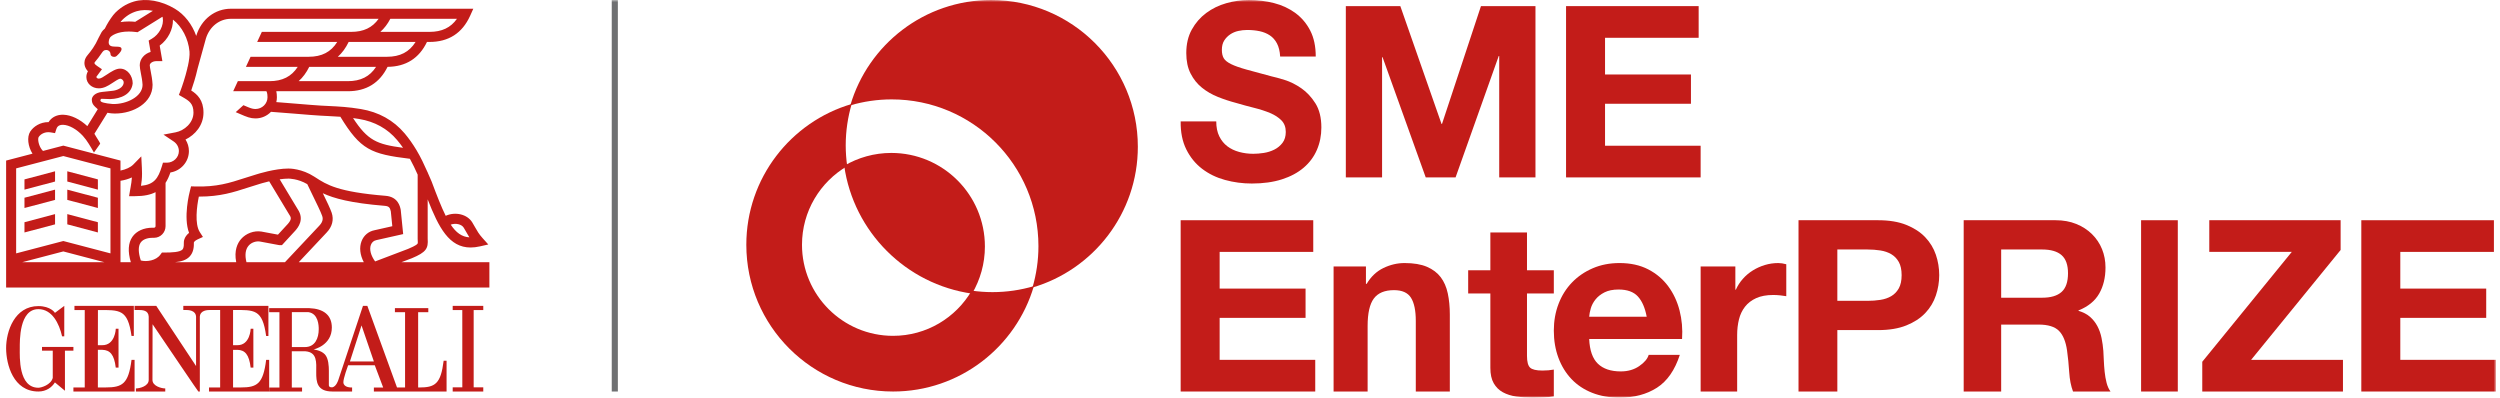
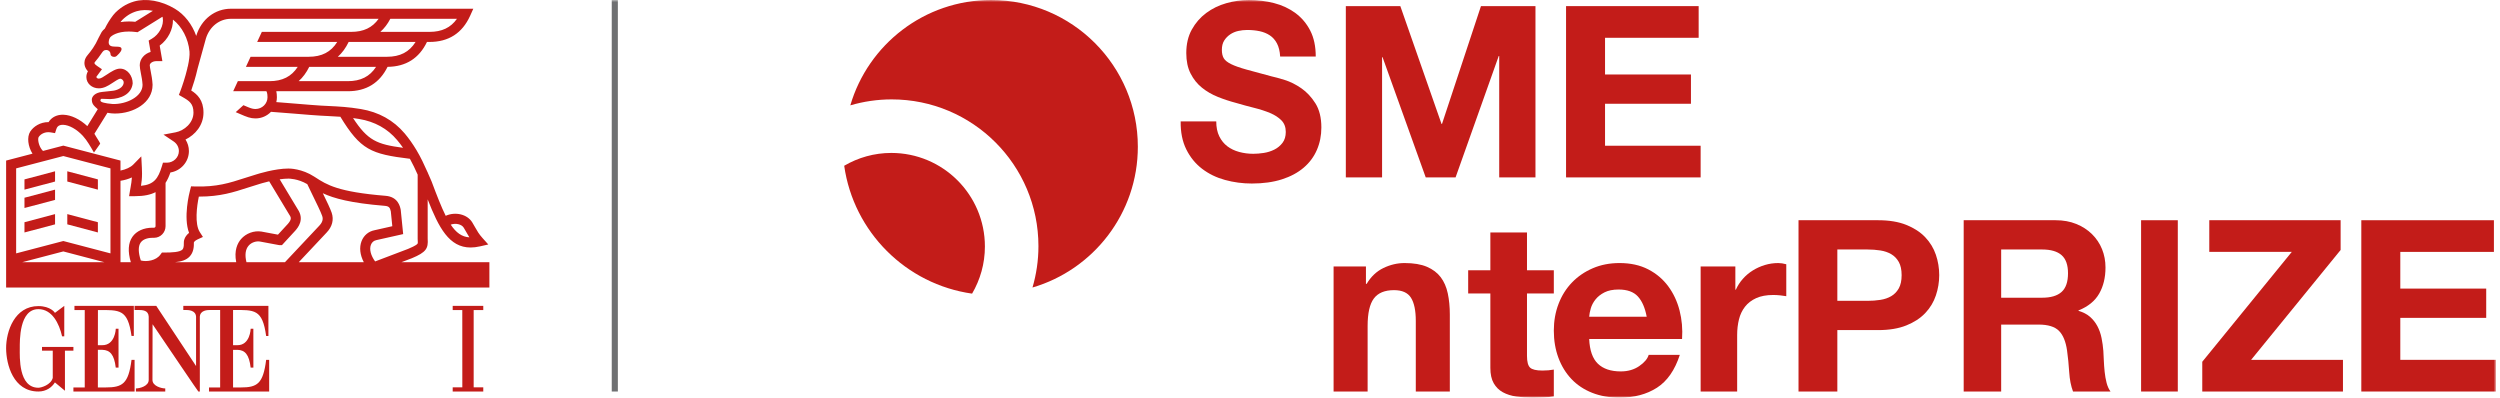
<svg xmlns="http://www.w3.org/2000/svg" width="591" height="94" viewBox="0 0 591 94" fill="none">
  <path fill-rule="evenodd" clip-rule="evenodd" d="M23.136 81.605L23.151 73.292C28.303 73.292 30.191 73.028 31.092 79.419H31.635V72.308L17.601 72.313V73.292H20.033V91.592H17.354V92.554H31.815V85.075H31.092C30.37 90.73 28.952 91.592 24.977 91.592H23.136V82.7H24.205C25.985 82.746 27.001 83.798 27.363 86.9H28.022L28.017 77.707H27.373C27.373 77.754 27.243 81.663 24.125 81.605H23.136Z" fill="#C31C19" />
  <path fill-rule="evenodd" clip-rule="evenodd" d="M17.354 82.011H9.93V82.899H12.471V89.343C12.041 90.979 9.759 91.662 9.077 91.662C4.336 91.662 4.676 84.334 4.676 82.374C4.676 80.578 4.507 73.081 9.077 73.081C12.3 73.081 13.997 76.467 14.676 79.51H15.19C15.19 78.259 15.211 72.294 15.199 72.308L12.983 73.964C13.03 73.953 11.965 72.36 9.077 72.36C3.482 72.36 1.428 78.259 1.446 82.374C1.472 86.141 3.116 92.554 9.077 92.554C10.954 92.554 12.276 91.546 12.983 90.402L15.351 92.374V82.899H17.354V82.011Z" fill="#C31C19" />
-   <path fill-rule="evenodd" clip-rule="evenodd" d="M104.88 85.276C104.199 90.777 102.852 91.601 99.081 91.601H98.849V73.8H101.251V72.841H93.358V73.8H95.758V91.601H93.852L86.84 72.308H85.807L79.969 89.865C79.982 89.816 79.527 91.369 78.565 91.561C77.68 91.608 77.742 91.127 77.742 90.957V87.583C77.742 86.7 77.68 84.686 76.788 83.762C75.795 82.724 74.096 82.647 74.137 82.606C74.137 82.606 78.447 81.684 78.447 77.435C78.447 74.456 76.45 72.975 73.109 72.846H63.631V73.803H66.058V91.608H63.631V92.554H71.408V91.608H68.983V83.045H72.215C77.826 83.526 71.253 92.56 78.604 92.554H83.237V91.601C82.982 91.601 81.283 91.653 81.176 90.429C81.108 89.542 82.293 86.355 82.293 86.355H88.602L90.583 91.608H88.384V92.554H105.569V85.276H104.88ZM72.079 82.047H68.997V73.795H72.938C75.254 74.159 75.349 76.93 75.349 77.814C75.349 79.948 74.487 82.047 72.079 82.047ZM82.723 85.445L85.464 76.93L88.384 85.445H82.723Z" fill="#C31C19" />
  <path fill-rule="evenodd" clip-rule="evenodd" d="M55.095 73.279C60.165 73.279 62.033 73.03 62.917 79.423H63.451V72.308H43.334V73.279H43.859C44.568 73.279 46.253 73.333 46.35 74.859V86.534L36.938 72.308H31.815V73.279H32.663C33.674 73.279 35.09 73.325 35.154 74.859V89.816C35.154 91.277 33.031 91.827 32.142 91.827H32.134V92.554H39.067V91.827C38.182 91.827 36.042 91.277 36.042 89.816L36.068 76.65C39.792 82.127 46.825 92.564 46.889 92.554H47.24V74.859C47.339 73.333 49.024 73.279 49.733 73.279H52.043V91.592H49.41V92.554H63.631V85.078H62.917C62.207 90.731 60.815 91.595 56.907 91.595H55.095V82.702H56.146C57.898 82.748 58.897 83.8 59.253 86.902H59.899L59.893 77.71H59.26C59.26 77.756 59.135 81.663 56.069 81.605H55.095V73.279Z" fill="#C31C19" />
  <path fill-rule="evenodd" clip-rule="evenodd" d="M114.246 73.296V72.308H107.016V73.296H109.285L109.293 91.569H107.016V92.554H114.246V91.569H111.975V73.296H114.246Z" fill="#C31C19" />
  <path fill-rule="evenodd" clip-rule="evenodd" d="M94.894 61.987L97.309 61.065L97.346 61.053C100.776 59.622 101.264 58.729 101.103 56.429V47.132C103.714 53.815 106.183 58.511 111.243 58.51C111.932 58.51 112.666 58.424 113.456 58.244L115.433 57.793L114.072 56.281C113.206 55.318 112.785 54.572 112.301 53.707C112.099 53.353 111.893 52.986 111.646 52.58C110.461 50.64 107.645 49.987 105.363 51.016C104.329 48.945 103.285 46.244 102.033 42.912L101.758 42.277C101.543 41.782 101.326 41.281 101.103 40.778V40.695H101.067C100.29 38.936 99.462 37.169 98.47 35.513C97.57 34.013 96.654 32.717 95.671 31.549C93.029 28.427 89.537 26.485 85.289 25.776C82.35 25.289 80.266 25.185 77.634 25.054C77.088 25.031 76.516 25.001 75.908 24.968C74.717 24.901 72.254 24.698 69.868 24.502C68.262 24.367 66.615 24.231 65.32 24.137C65.408 23.77 65.457 23.389 65.457 22.991C65.457 22.46 65.41 21.987 65.318 21.567H82.226C86.586 21.567 89.739 19.625 91.62 15.803C95.953 15.762 99.085 13.781 100.936 9.915H101.543C106.05 9.915 109.276 7.841 111.13 3.75L111.89 2.064H54.597C50.83 2.064 47.625 4.54 46.426 8.368L46.389 8.499C45.416 5.761 43.631 3.438 41.346 2.071C38.169 0.164 34.555 -0.476 31.677 0.36C30.724 0.637 29.778 1.069 29.008 1.581C28.346 2.023 27.418 2.728 26.744 3.593C26.013 4.54 25.305 5.685 24.785 6.757C24.455 7.029 24.201 7.31 24.025 7.583L23.337 8.881L23.302 8.952C22.48 10.823 21.481 12.113 20.704 13.03C19.932 13.938 19.893 14.796 19.996 15.36C20.111 15.976 20.44 16.48 20.789 16.859L20.766 16.893C20.537 17.29 20.418 17.745 20.418 18.209C20.418 19.731 21.735 20.883 23.353 20.883C24.529 20.883 25.491 20.329 26.509 19.652C26.921 19.376 28.016 18.643 28.376 18.604C28.828 18.604 29.237 19.017 29.237 19.475C29.237 20.724 27.642 21.396 26.499 21.479L24.174 21.73C22.496 21.887 21.701 22.781 21.701 23.582C21.701 24.386 22.086 24.838 22.352 25.104L22.523 25.284L23.115 25.813L20.645 29.819C18.887 28.178 16.827 27.185 15.002 27.125C13.824 27.085 12.804 27.445 12.052 28.159C11.835 28.367 11.642 28.605 11.484 28.866H11.439C9.488 28.866 7.921 29.916 7.152 31.098C6.318 32.391 6.615 34.627 7.679 36.331L1.446 37.961V67.969H115.692V61.987H94.894ZM109.629 53.829C109.854 54.198 110.048 54.544 110.238 54.876C110.468 55.29 110.694 55.69 110.961 56.109C109.167 55.996 107.81 54.995 106.549 53.101C107.71 52.695 109.114 52.984 109.629 53.829ZM84.899 28.127C88.586 28.738 91.599 30.41 93.864 33.091C94.35 33.666 94.818 34.278 95.279 34.938C89.081 34.121 86.925 33.211 83.458 27.91C83.921 27.972 84.397 28.041 84.899 28.127ZM82.226 19.186H70.599C71.596 18.304 72.428 17.172 73.102 15.806H88.902C87.417 18.101 85.263 19.186 82.226 19.186ZM91.482 13.423H79.856C80.883 12.515 81.74 11.34 82.422 9.916H98.244C96.757 12.298 94.576 13.423 91.482 13.423ZM92.272 4.445H108.025C106.546 6.544 104.446 7.535 101.543 7.535H89.91C90.838 6.713 91.626 5.685 92.272 4.445ZM28.614 5.059C28.985 4.579 29.588 4.05 30.312 3.568C30.877 3.193 31.616 2.857 32.333 2.648C33.475 2.316 34.789 2.296 36.142 2.558L31.968 5.154C31.445 5.101 30.937 5.073 30.445 5.073C29.735 5.073 29.083 5.131 28.485 5.228L28.614 5.059ZM23.733 23.651C23.768 23.485 23.899 23.354 24.038 23.358L26.073 23.425C28.557 23.338 31.084 22.308 31.369 19.703C31.369 17.939 30.127 16.224 28.376 16.224C27.436 16.224 26.38 16.877 25.198 17.667C24.425 18.182 23.816 18.59 23.354 18.59C23.039 18.59 22.788 18.38 22.788 18.209L22.803 18.121L24.102 16.367L22.98 15.605C22.739 15.447 22.366 15.15 22.324 14.928C22.306 14.822 22.455 14.635 22.505 14.577C22.966 14.03 23.505 13.365 24.042 12.541C24.375 12.074 24.568 11.816 25.124 11.816C25.672 11.816 26.121 12.258 26.121 12.801C26.121 13.164 26.515 13.45 27.003 13.45C27.491 13.45 27.712 13.1 28.014 12.801C28.014 12.801 29.171 11.73 28.559 11.225C27.858 10.647 25.049 11.826 25.83 9.227L26.025 8.858C26.325 8.458 27.667 7.454 30.445 7.454C30.969 7.454 31.522 7.493 32.09 7.562L32.509 7.618L38.397 3.958C38.449 4.082 38.466 4.17 38.466 4.17L38.473 4.204C38.78 6.003 37.655 8.14 35.856 9.179L35.142 9.594L35.605 12.273C34.09 12.739 33.038 13.963 33.038 15.431C33.038 15.939 33.155 16.537 33.299 17.295C33.465 18.137 33.65 19.091 33.701 20.061C33.701 22.848 29.883 24.688 26.657 24.585L26.574 24.582C26.442 24.575 24.386 24.414 23.88 24.012C23.782 23.938 23.706 23.774 23.733 23.651ZM9.138 32.401C9.6 31.683 10.666 31.064 11.997 31.298L13.008 31.473L13.326 30.494C13.411 30.231 13.526 30.036 13.681 29.886C13.968 29.616 14.389 29.491 14.93 29.506C16.353 29.552 18.138 30.551 19.588 32.117C20.113 32.688 20.58 33.35 20.998 34.018C21.08 34.156 21.172 34.308 21.254 34.442C21.373 34.627 21.469 34.779 21.49 34.816L22.21 36.061C22.7 35.371 23.19 34.676 23.678 33.983L23.63 33.809C23.52 33.572 23.259 33.159 23.103 32.916L22.993 32.736L22.984 32.725C22.968 32.698 22.904 32.595 22.817 32.459C22.654 32.203 22.418 31.828 22.317 31.623L25.401 26.656C26.171 26.815 26.826 26.838 27.141 26.838H27.215C31.567 26.838 36.067 24.31 36.067 20.08V19.976C36.01 18.824 35.797 17.722 35.625 16.84C35.511 16.256 35.405 15.707 35.405 15.431C35.405 14.967 36.051 14.453 36.979 14.453H38.386L37.749 10.781C39.729 9.313 40.943 6.921 40.883 4.635C43.015 6.283 44.522 9.142 44.797 12.183C44.877 13.065 44.703 14.303 44.421 15.601L44.268 16.146L44.293 16.152C43.789 18.274 43.047 20.454 42.653 21.488L42.288 22.444L43.175 22.952C44.762 23.857 45.737 24.518 45.737 26.624C45.737 29.041 43.578 30.893 41.493 31.285L38.643 31.824L41.056 33.445C41.828 33.967 42.288 34.812 42.288 35.71C42.288 37.227 41.009 38.46 39.433 38.46H38.525L38.271 39.303C37.384 42.208 36.423 43.63 33.332 43.932C33.473 43.05 33.575 42.201 33.575 41C33.575 40.716 33.552 39.924 33.539 39.672L33.401 36.964L31.509 38.898C30.868 39.554 29.732 40.076 28.483 40.324V37.961L14.967 34.424L10.155 35.684C9.085 34.603 8.865 32.815 9.138 32.401ZM5.247 61.987L14.967 59.438L24.682 61.987H5.247ZM26.114 59.9L14.967 56.976L3.817 59.9V39.804L14.967 36.887L26.114 39.804V59.9ZM31.299 55.992C30.295 57.45 30.174 59.463 30.93 61.987H28.483V42.738C29.361 42.602 30.302 42.351 31.18 41.946C31.132 42.786 31.018 43.45 30.862 44.339C30.826 44.541 30.788 44.758 30.749 44.987L30.514 46.375H31.916C34.01 46.375 35.573 46.045 36.773 45.424V53.457C36.773 53.663 36.615 53.829 36.421 53.829H36.065C33.984 53.829 32.248 54.618 31.299 55.992ZM56.989 56.507C56.132 57.498 55.301 59.222 55.841 61.986H41.36C42.916 61.831 44.048 61.465 44.826 60.647C45.775 59.652 45.861 58.294 45.829 57.325C45.858 57.239 46.016 56.913 46.724 56.588L47.972 56.017L47.226 54.856C45.987 52.938 46.528 48.753 47.006 46.476H47.118C52.028 46.476 55.204 45.449 58.551 44.364C59.427 44.08 60.326 43.789 61.281 43.51L61.306 43.5C61.327 43.496 62.307 43.181 63.638 42.867L68.361 50.707L68.402 50.773C68.872 51.448 68.931 51.894 68.077 52.901L65.71 55.472L61.83 54.746L61.796 54.74C60.043 54.468 58.158 55.163 56.989 56.507ZM58.265 61.987C57.84 60.301 58.013 58.953 58.773 58.075C59.505 57.232 60.628 56.976 61.418 57.092L65.913 57.932L66.026 57.953H66.652L69.83 54.501L69.857 54.468C70.403 53.831 72.05 51.901 70.368 49.439L66.119 42.39C66.823 42.291 67.531 42.225 68.181 42.225L68.21 42.224C68.23 42.228 70.361 42.193 72.641 43.533C72.95 44.2 73.381 45.08 73.858 46.057C74.749 47.877 75.86 50.141 76.167 51.058C76.266 51.347 76.566 52.221 75.502 53.33L67.364 61.987H58.265ZM86.004 61.987H70.625L77.214 54.976C78.545 53.591 78.969 51.926 78.408 50.289C78.09 49.344 77.219 47.534 76.316 45.68C78.93 46.904 82.897 48.005 90.966 48.661C91.938 48.742 92.195 49.075 92.389 49.966L92.742 53.477L88.524 54.427C87.113 54.706 86.004 55.644 85.476 56.999C84.899 58.495 85.096 60.257 86.004 61.987ZM87.686 57.862C87.919 57.26 88.371 56.882 88.992 56.759L95.309 55.339L94.738 49.663L94.719 49.538C94.564 48.795 94.092 46.53 91.159 46.29C79.871 45.368 77.253 43.683 74.508 41.895L74.495 41.87L74.478 41.879L74.302 41.764C71.372 39.852 68.46 39.836 68.173 39.843C64.974 39.845 60.928 41.122 60.598 41.228C59.622 41.517 58.709 41.81 57.825 42.096C54.292 43.242 51.237 44.235 46.108 44.08L45.171 44.052L44.93 44.967C44.745 45.669 43.308 51.381 44.694 55.053C43.452 56.038 43.452 57.179 43.461 57.334C43.512 58.588 43.218 58.897 43.12 58.999C42.529 59.62 40.56 59.701 38.905 59.701H38.883H38.281L37.923 60.19C36.904 61.608 34.698 61.938 33.288 61.578C32.662 59.675 32.649 58.218 33.247 57.347C33.952 56.325 35.451 56.214 36.065 56.214H36.421C37.921 56.214 39.137 54.977 39.137 53.457V43.228C39.599 42.517 39.965 41.697 40.283 40.773C42.76 40.377 44.658 38.256 44.658 35.709C44.658 34.733 44.371 33.788 43.855 32.983C46.147 31.869 48.104 29.6 48.104 26.623C48.104 23.649 46.619 22.285 45.207 21.391C45.606 20.248 46.261 18.242 46.709 16.216L48.688 9.063C49.574 6.258 51.891 4.445 54.597 4.445H89.509C88.029 6.541 85.933 7.535 83.025 7.535H61.897L60.795 9.915H79.725C78.239 12.298 76.062 13.422 72.969 13.422H59.237L58.136 15.806H70.386C68.904 18.101 66.75 19.186 63.714 19.186H56.228L55.124 21.567H62.969C63.04 21.663 63.238 22.026 63.238 22.991C63.238 24.523 61.961 25.767 60.392 25.767C59.853 25.767 59.393 25.643 58.586 25.31L57.544 24.866L55.722 26.513C56.066 26.658 56.405 26.803 56.746 26.949V26.952C58.323 27.64 59.201 27.997 60.392 27.997C61.836 27.997 63.137 27.395 64.062 26.434C65.408 26.522 67.574 26.702 69.674 26.873C72.185 27.083 74.554 27.277 75.779 27.341C76.394 27.376 76.969 27.406 77.519 27.431C78.559 27.485 79.513 27.534 80.463 27.601C85.229 35.4 87.672 36.424 96.904 37.538C97.566 38.739 98.166 40.009 98.736 41.286V56.47L98.739 56.558C98.789 57.255 98.789 57.493 98.697 57.62C98.376 58.041 96.951 58.641 96.454 58.846L88.678 61.802C87.647 60.393 87.275 58.925 87.686 57.862Z" fill="#C31C19" />
  <path fill-rule="evenodd" clip-rule="evenodd" d="M23.139 42.408L15.908 40.492V42.91L23.139 44.831V42.408Z" fill="#C31C19" />
  <path fill-rule="evenodd" clip-rule="evenodd" d="M5.785 44.831L13.015 42.915V40.492L5.785 42.41V44.831Z" fill="#C31C19" />
  <path fill-rule="evenodd" clip-rule="evenodd" d="M5.785 49.169L13.015 47.254V44.831L5.785 46.745V49.169Z" fill="#C31C19" />
-   <path fill-rule="evenodd" clip-rule="evenodd" d="M23.139 46.748L15.908 44.831V47.254L23.139 49.169V46.748Z" fill="#C31C19" />
  <path fill-rule="evenodd" clip-rule="evenodd" d="M23.139 52.535L15.908 50.615V53.034L23.139 54.954V52.535Z" fill="#C31C19" />
  <path fill-rule="evenodd" clip-rule="evenodd" d="M5.785 54.954L13.015 53.038V50.615L5.785 52.533V54.954Z" fill="#C31C19" />
  <mask id="mask0_31_12" style="mask-type:luminance" maskUnits="userSpaceOnUse" x="0" y="0" width="591" height="94">
    <path fill-rule="evenodd" clip-rule="evenodd" d="M0 94H590.031V0H0V94Z" fill="white" />
  </mask>
  <g mask="url(#mask0_31_12)">
    <path fill-rule="evenodd" clip-rule="evenodd" d="M144.616 92.554H146.062V0H144.616V92.554Z" fill="#6F7072" />
    <path fill-rule="evenodd" clip-rule="evenodd" d="M234.296 0C218.537 0 205.239 10.513 201.016 24.905C204.119 23.994 207.4 23.497 210.798 23.497C229.957 23.497 245.487 39.027 245.487 58.186C245.487 61.584 244.991 64.866 244.081 67.969C258.472 63.745 268.985 50.448 268.985 34.689C268.985 15.531 253.454 0 234.296 0Z" fill="#C31C19" />
-     <path fill-rule="evenodd" clip-rule="evenodd" d="M234.617 69.058C232.952 69.058 231.316 68.933 229.716 68.706C225.982 75.097 219.055 79.392 211.119 79.392C199.231 79.392 189.592 69.755 189.592 57.865C189.592 49.93 193.889 43.004 200.278 39.27C200.052 37.667 199.928 36.034 199.928 34.37C199.928 30.97 200.425 27.689 201.337 24.585C186.943 28.81 176.431 42.106 176.431 57.865C176.431 77.023 191.961 92.554 211.119 92.554C226.878 92.554 240.175 82.041 244.4 67.649C241.296 68.56 238.015 69.058 234.617 69.058Z" fill="#C31C19" />
    <path fill-rule="evenodd" clip-rule="evenodd" d="M199.569 39.184C201.79 54.826 214.159 67.194 229.803 69.415V69.415C231.716 66.14 232.831 62.343 232.831 58.278C232.831 46.059 222.926 36.154 210.706 36.154C206.64 36.154 202.844 37.269 199.569 39.184V39.184Z" fill="#C31C19" />
    <path fill-rule="evenodd" clip-rule="evenodd" d="M288.241 32.233C288.72 33.201 289.356 33.985 290.15 34.585C290.943 35.186 291.874 35.632 292.945 35.922C294.014 36.212 295.121 36.357 296.265 36.357C297.039 36.357 297.87 36.29 298.755 36.154C299.641 36.018 300.471 35.757 301.245 35.37C302.02 34.983 302.666 34.45 303.182 33.773C303.698 33.096 303.958 32.233 303.958 31.188C303.958 30.065 303.615 29.155 302.934 28.458C302.25 27.761 301.356 27.181 300.249 26.716C299.142 26.251 297.888 25.845 296.486 25.496C295.083 25.148 293.664 24.761 292.225 24.335C290.749 23.949 289.31 23.474 287.909 22.912C286.506 22.351 285.252 21.625 284.146 20.734C283.038 19.844 282.143 18.731 281.462 17.394C280.778 16.059 280.438 14.442 280.438 12.545C280.438 10.416 280.871 8.567 281.738 6.999C282.605 5.43 283.739 4.123 285.142 3.078C286.543 2.033 288.13 1.259 289.9 0.755C291.672 0.253 293.443 0 295.214 0C297.279 0 299.262 0.243 301.163 0.726C303.062 1.211 304.75 1.995 306.226 3.078C307.701 4.163 308.873 5.547 309.74 7.231C310.606 8.915 311.041 10.957 311.041 13.358H302.629C302.555 12.12 302.306 11.093 301.882 10.28C301.457 9.467 300.894 8.828 300.194 8.364C299.493 7.899 298.69 7.57 297.787 7.376C296.882 7.183 295.896 7.086 294.826 7.086C294.125 7.086 293.424 7.163 292.723 7.318C292.022 7.473 291.385 7.745 290.814 8.131C290.242 8.519 289.772 9.002 289.403 9.583C289.033 10.164 288.849 10.9 288.849 11.79C288.849 12.604 288.996 13.262 289.292 13.764C289.587 14.269 290.168 14.732 291.035 15.159C291.901 15.585 293.101 16.011 294.632 16.436C296.163 16.863 298.165 17.404 300.636 18.062C301.375 18.218 302.398 18.498 303.708 18.905C305.018 19.312 306.318 19.96 307.609 20.85C308.901 21.741 310.017 22.931 310.958 24.422C311.898 25.913 312.369 27.819 312.369 30.143C312.369 32.04 312.018 33.801 311.317 35.428C310.616 37.054 309.574 38.458 308.191 39.638C306.807 40.82 305.092 41.739 303.044 42.397C300.996 43.055 298.626 43.385 295.933 43.385C293.755 43.385 291.644 43.103 289.596 42.542C287.549 41.981 285.741 41.1 284.173 39.9C282.605 38.7 281.359 37.17 280.438 35.311C279.515 33.453 279.073 31.246 279.11 28.691H287.521C287.521 30.084 287.761 31.266 288.241 32.233Z" fill="#C31C19" />
    <path fill-rule="evenodd" clip-rule="evenodd" d="M331.037 1.446L340.773 29.292H340.89L350.1 1.446H362.985V41.939H354.414V13.243H354.298L344.096 41.939H337.042L326.84 13.527H326.723V41.939H318.154V1.446H331.037Z" fill="#C31C19" />
    <path fill-rule="evenodd" clip-rule="evenodd" d="M401.561 1.446V8.933H379.431V17.609H399.74V24.528H379.431V34.452H402.03V41.939H370.215V1.446H401.561Z" fill="#C31C19" />
-     <path fill-rule="evenodd" clip-rule="evenodd" d="M310.453 52.062V59.548H288.323V68.224H308.634V75.143H288.323V85.067H310.923V92.554H279.107V52.062H310.453Z" fill="#C31C19" />
    <path fill-rule="evenodd" clip-rule="evenodd" d="M322.909 62.986V67.103H323.079C324.099 65.388 325.421 64.139 327.045 63.357C328.668 62.576 330.331 62.185 332.03 62.185C334.183 62.185 335.948 62.481 337.328 63.071C338.705 63.663 339.792 64.482 340.585 65.531C341.379 66.58 341.935 67.856 342.256 69.363C342.577 70.869 342.738 72.537 342.738 74.367V92.554H334.693V75.854C334.693 73.415 334.315 71.593 333.559 70.392C332.804 69.191 331.464 68.59 329.537 68.59C327.347 68.59 325.76 69.249 324.779 70.563C323.796 71.878 323.306 74.043 323.306 77.055V92.554H315.261V62.986H322.909Z" fill="#C31C19" />
    <path fill-rule="evenodd" clip-rule="evenodd" d="M367.323 63.894V69.373H360.981V84.138C360.981 85.522 361.225 86.445 361.713 86.906C362.2 87.368 363.175 87.598 364.64 87.598C365.128 87.598 365.594 87.579 366.042 87.54C366.489 87.503 366.916 87.446 367.323 87.368V93.712C366.591 93.827 365.777 93.904 364.884 93.943C363.989 93.981 363.115 94 362.262 94C360.92 94 359.649 93.914 358.45 93.741C357.25 93.568 356.194 93.231 355.279 92.732C354.364 92.232 353.642 91.52 353.114 90.597C352.585 89.675 352.321 88.463 352.321 86.963V69.373H347.077V63.894H352.321V54.954H360.981V63.894H367.323Z" fill="#C31C19" />
    <path fill-rule="evenodd" clip-rule="evenodd" d="M387.191 70.08C386.19 68.989 384.669 68.442 382.629 68.442C381.294 68.442 380.186 68.667 379.303 69.115C378.42 69.564 377.713 70.119 377.183 70.783C376.654 71.446 376.28 72.148 376.065 72.887C375.849 73.629 375.721 74.292 375.682 74.877H389.281C388.888 72.771 388.192 71.172 387.191 70.08ZM377.743 85.988C378.998 87.197 380.804 87.802 383.159 87.802C384.846 87.802 386.298 87.382 387.515 86.544C388.731 85.707 389.477 84.819 389.752 83.883H397.111C395.934 87.509 394.128 90.102 391.695 91.661C389.262 93.222 386.318 94 382.864 94C380.47 94 378.311 93.621 376.389 92.86C374.465 92.1 372.837 91.018 371.503 89.614C370.168 88.211 369.138 86.535 368.412 84.584C367.686 82.635 367.323 80.49 367.323 78.151C367.323 75.891 367.695 73.784 368.442 71.835C369.187 69.886 370.246 68.2 371.62 66.776C372.994 65.353 374.632 64.232 376.536 63.413C378.439 62.594 380.548 62.185 382.864 62.185C385.455 62.185 387.711 62.681 389.635 63.675C391.557 64.67 393.137 66.006 394.374 67.683C395.61 69.359 396.502 71.27 397.052 73.413C397.601 75.559 397.797 77.8 397.64 80.139H375.682C375.8 82.83 376.486 84.78 377.743 85.988Z" fill="#C31C19" />
    <path fill-rule="evenodd" clip-rule="evenodd" d="M410.238 62.986V68.476H410.36C410.765 67.561 411.312 66.712 412.002 65.931C412.691 65.149 413.48 64.482 414.373 63.929C415.264 63.377 416.217 62.948 417.231 62.643C418.243 62.338 419.298 62.185 420.392 62.185C420.959 62.185 421.587 62.281 422.277 62.471V70.021C421.872 69.943 421.385 69.877 420.818 69.82C420.25 69.762 419.703 69.734 419.176 69.734C417.595 69.734 416.258 69.983 415.163 70.477C414.069 70.974 413.187 71.649 412.518 72.508C411.85 73.365 411.373 74.367 411.09 75.511C410.806 76.654 410.664 77.893 410.664 79.228V92.554H402.031V62.986H410.238Z" fill="#C31C19" />
    <path fill-rule="evenodd" clip-rule="evenodd" d="M441.478 71.117C442.531 71.117 443.543 71.041 444.519 70.89C445.493 70.739 446.349 70.445 447.09 70.011C447.83 69.577 448.424 68.962 448.873 68.168C449.32 67.373 449.545 66.334 449.545 65.048C449.545 63.764 449.32 62.723 448.873 61.929C448.424 61.135 447.83 60.52 447.09 60.086C446.349 59.653 445.493 59.358 444.519 59.207C443.543 59.056 442.531 58.98 441.478 58.98H434.347V71.117H441.478ZM443.993 52.062C446.603 52.062 448.824 52.43 450.656 53.167C452.488 53.905 453.979 54.879 455.129 56.088C456.277 57.298 457.116 58.679 457.642 60.228C458.167 61.779 458.431 63.385 458.431 65.048C458.431 66.674 458.167 68.273 457.642 69.841C457.116 71.41 456.277 72.799 455.129 74.009C453.979 75.219 452.488 76.192 450.656 76.929C448.824 77.667 446.603 78.035 443.993 78.035H434.347V92.554H425.169V52.062H443.993Z" fill="#C31C19" />
    <path fill-rule="evenodd" clip-rule="evenodd" d="M482.783 70.379C484.814 70.379 486.339 69.926 487.354 69.019C488.37 68.111 488.878 66.637 488.878 64.594C488.878 62.63 488.37 61.203 487.354 60.313C486.339 59.426 484.814 58.98 482.783 58.98H473.076V70.379H482.783ZM485.943 52.062C487.749 52.062 489.376 52.356 490.825 52.942C492.273 53.527 493.515 54.331 494.549 55.351C495.584 56.371 496.374 57.554 496.92 58.896C497.465 60.238 497.738 61.684 497.738 63.234C497.738 65.617 497.239 67.676 496.243 69.415C495.246 71.156 493.619 72.478 491.361 73.385V73.498C492.452 73.802 493.355 74.265 494.07 74.889C494.785 75.513 495.368 76.249 495.82 77.101C496.271 77.951 496.6 78.886 496.807 79.908C497.013 80.928 497.155 81.948 497.231 82.97C497.268 83.614 497.306 84.369 497.343 85.238C497.38 86.109 497.447 86.997 497.54 87.904C497.635 88.811 497.785 89.672 497.993 90.484C498.199 91.297 498.509 91.987 498.924 92.554H490.063C489.573 91.269 489.273 89.738 489.16 87.961C489.048 86.183 488.878 84.483 488.652 82.857C488.35 80.739 487.711 79.189 486.734 78.206C485.754 77.224 484.156 76.731 481.936 76.731H473.076V92.554H464.216V52.062H485.943Z" fill="#C31C19" />
    <path fill-rule="evenodd" clip-rule="evenodd" d="M506.154 92.554H514.831V52.062H506.154V92.554Z" fill="#C31C19" />
    <path fill-rule="evenodd" clip-rule="evenodd" d="M541.778 59.548H522.274V52.062H553.324V59.094L532.163 85.068H553.877V92.554H520.616V85.522L541.778 59.548Z" fill="#C31C19" />
    <path fill-rule="evenodd" clip-rule="evenodd" d="M589.56 52.062V59.548H567.431V68.224H587.74V75.143H567.431V85.067H590.03V92.554H558.215V52.062H589.56Z" fill="#C31C19" />
  </g>
</svg>